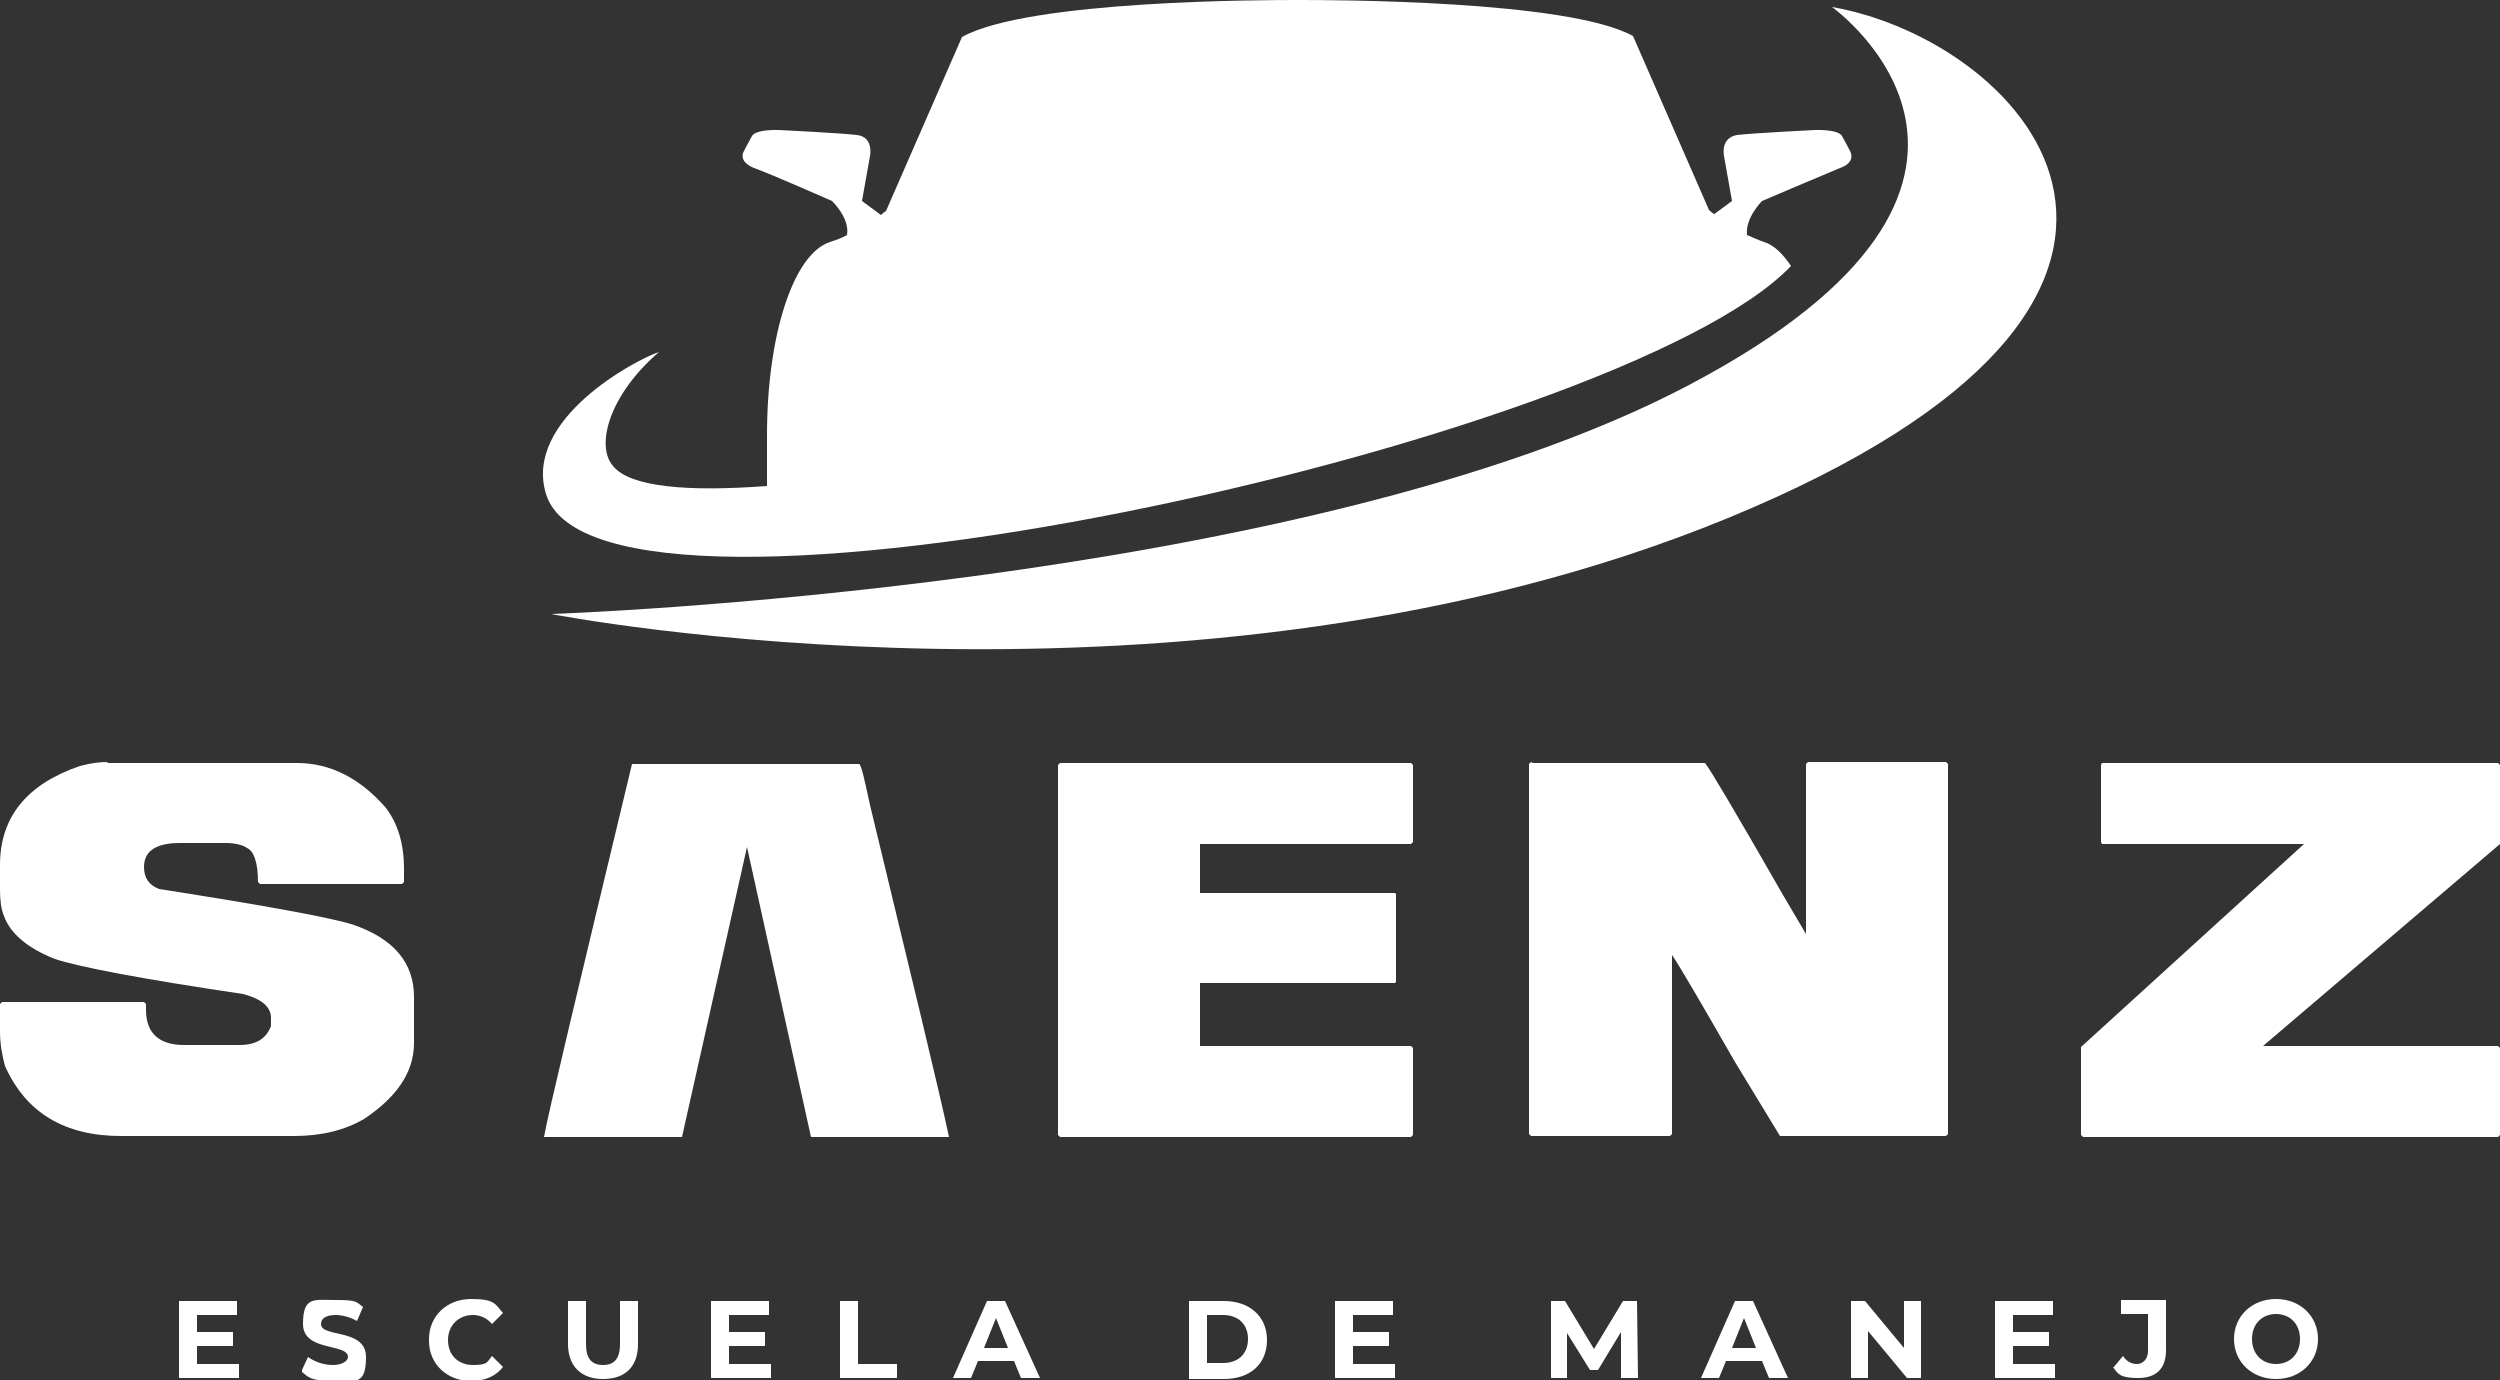
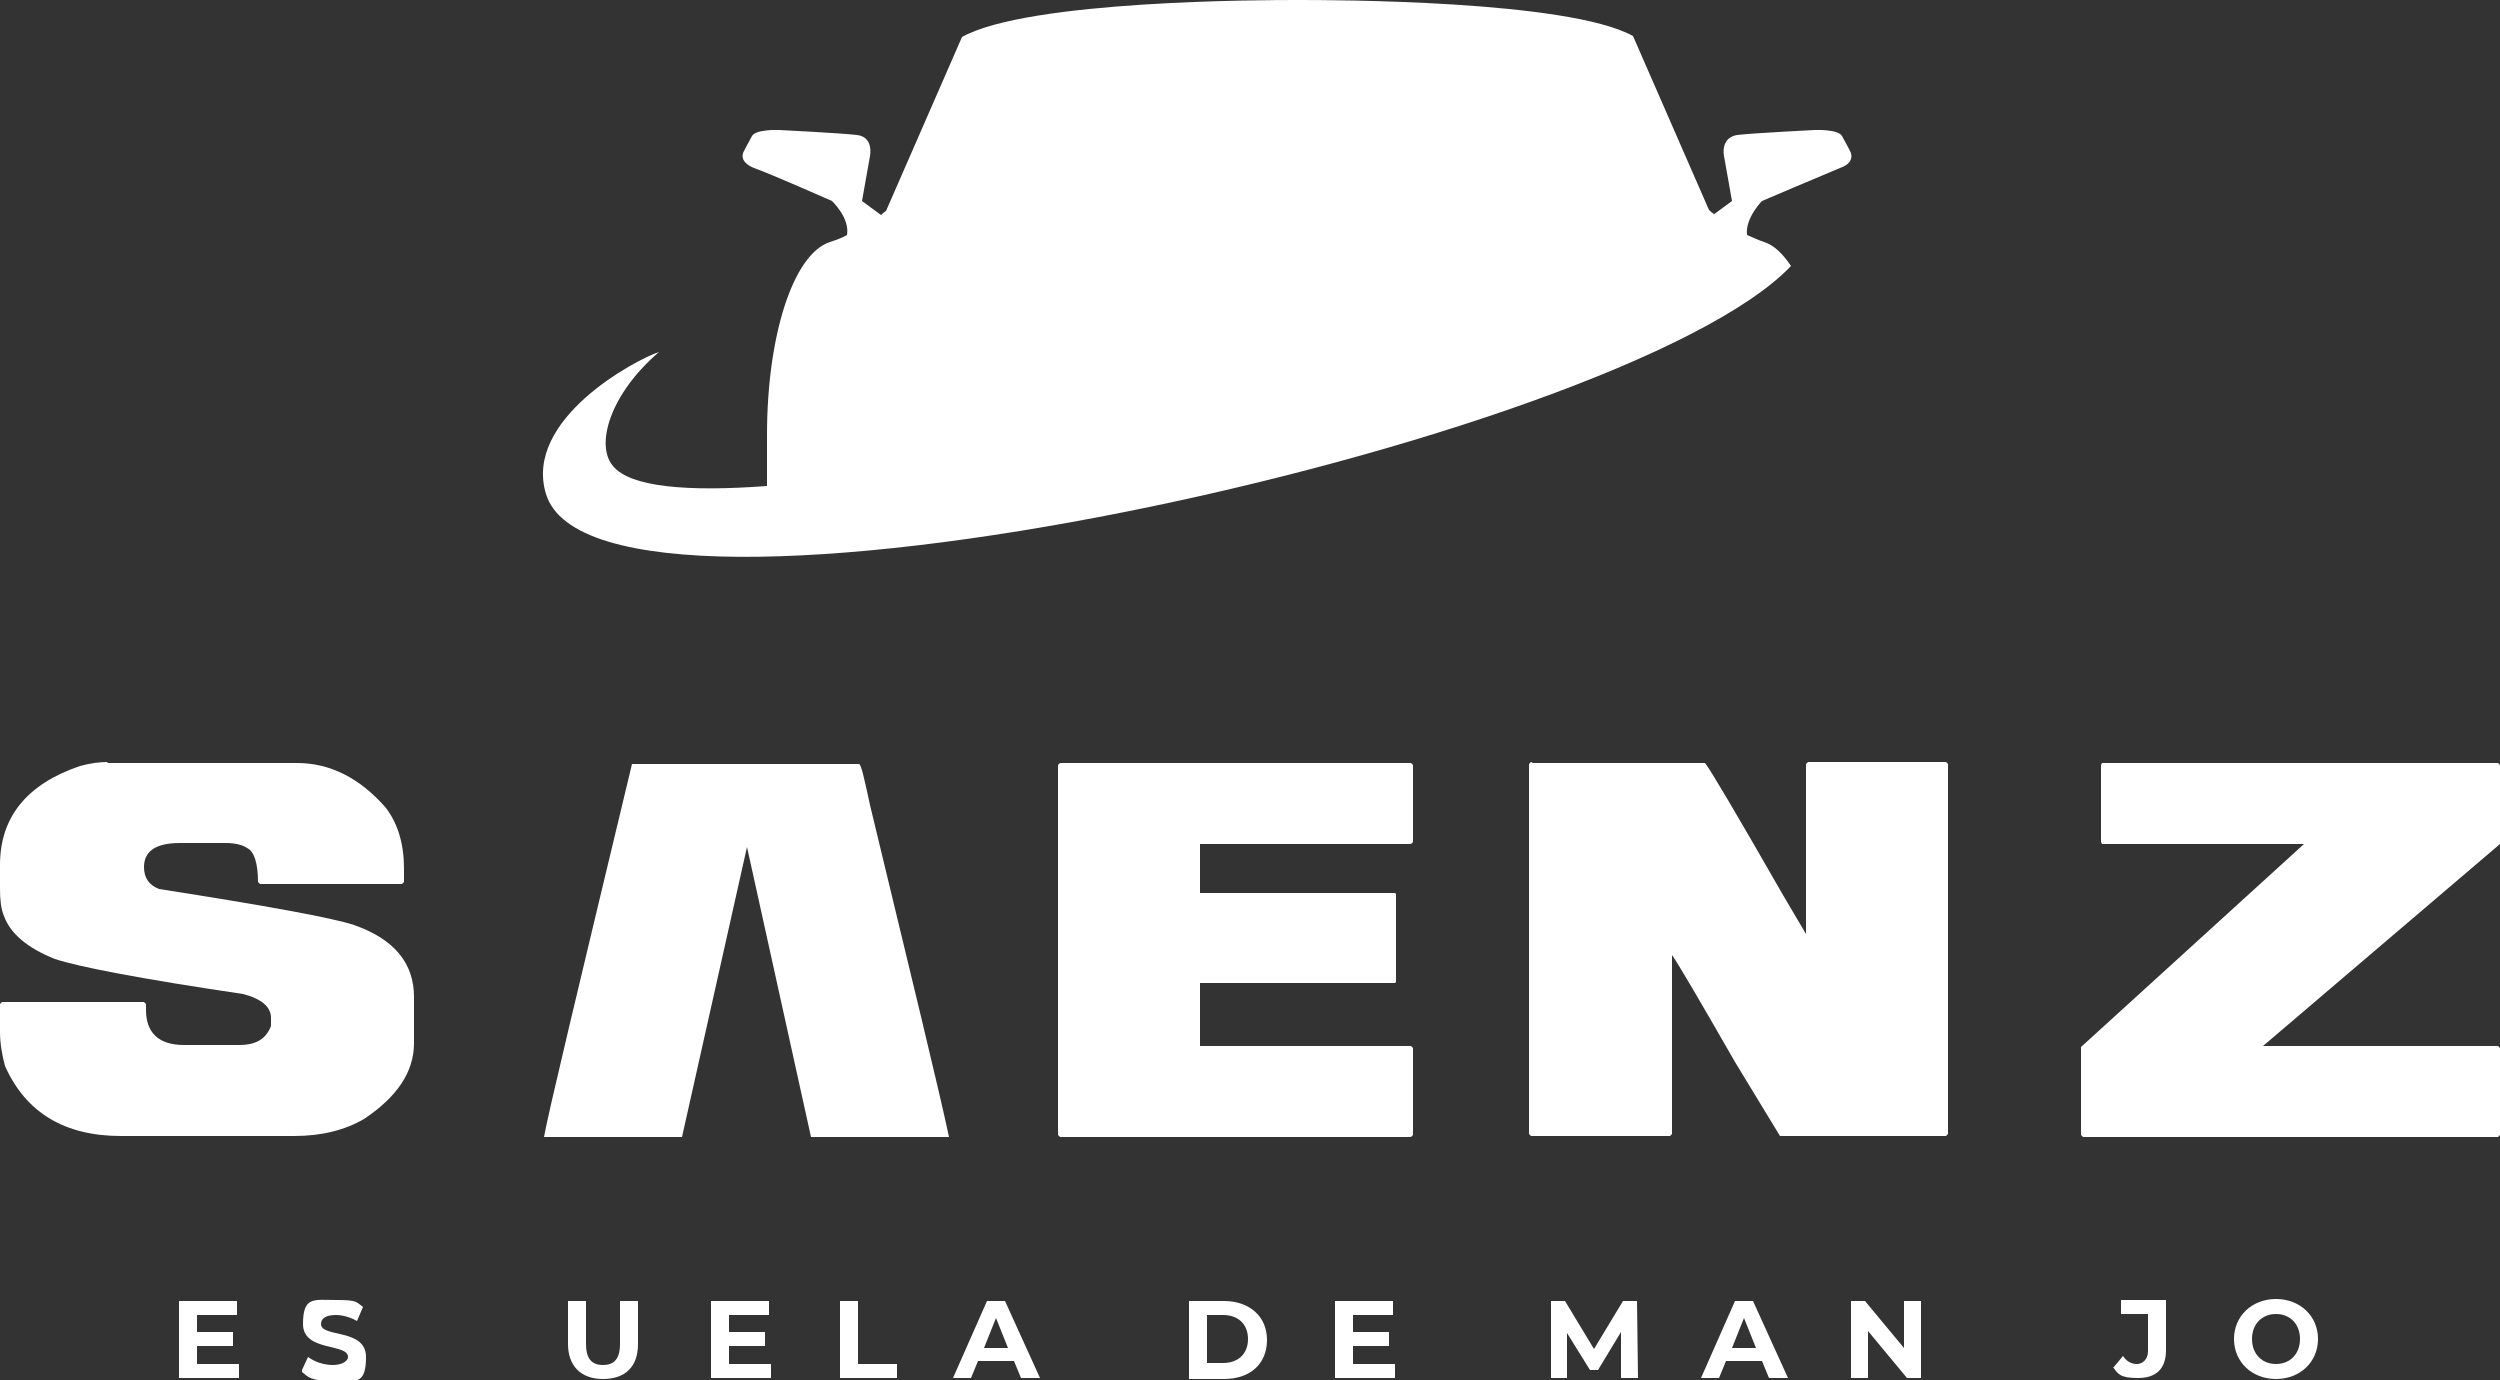
<svg xmlns="http://www.w3.org/2000/svg" id="Layer_1" data-name="Layer 1" version="1.1" viewBox="0 0 250 138">
  <rect x="0" y="0" width="250" height="138" fill="#333333" stroke="none" />
  <defs>
    <style>
      .cls-1 {
        fill: #fff;
        stroke-width: 0px;
      }
    </style>
  </defs>
  <polygon class="cls-1" points="17.9 130.1 17.9 137.8 23.9 137.8 23.9 136.4 19.7 136.4 19.7 134.6 23.3 134.6 23.3 133.2 19.7 133.2 19.7 131.5 23.7 131.5 23.7 130.1 17.9 130.1" />
  <path class="cls-1" d="M30.2,137l.6-1.3c.7.5,1.6.8,2.5.8s1.5-.4,1.5-.8c0-1.4-4.5-.5-4.5-3.3s1.1-2.4,3.3-2.4,2,.2,2.7.7l-.6,1.4c-.7-.4-1.5-.6-2.1-.6-1.1,0-1.5.4-1.5.9,0,1.4,4.5.4,4.5,3.3s-1.1,2.4-3.3,2.4-2.5-.4-3.1-.9" />
-   <path class="cls-1" d="M42.9,133.9c0-2.3,1.8-4,4.2-4s2.4.5,3.2,1.4l-1.1,1.1c-.5-.6-1.2-.9-1.9-.9-1.4,0-2.5,1-2.5,2.5s1,2.5,2.5,2.5,1.4-.3,1.9-.9l1.1,1.1c-.7.9-1.8,1.4-3.2,1.4-2.4,0-4.2-1.7-4.2-4" />
  <path class="cls-1" d="M56.8,134.4v-4.3h1.8v4.3c0,1.5.6,2.1,1.7,2.1s1.7-.6,1.7-2.1v-4.3h1.8v4.3c0,2.3-1.3,3.5-3.5,3.5s-3.5-1.3-3.5-3.5" />
  <polygon class="cls-1" points="71.1 130.1 71.1 137.8 77.1 137.8 77.1 136.4 72.9 136.4 72.9 134.6 76.5 134.6 76.5 133.2 72.9 133.2 72.9 131.5 76.9 131.5 76.9 130.1 71.1 130.1" />
  <polygon class="cls-1" points="84 130.1 84 137.8 89.7 137.8 89.7 136.4 85.8 136.4 85.8 130.1 84 130.1" />
  <path class="cls-1" d="M99.6,131.8l1.2,3h-2.4l1.2-3ZM98.7,130.1l-3.4,7.7h1.8l.7-1.7h3.6l.7,1.7h1.9l-3.5-7.7h-1.8Z" />
  <path class="cls-1" d="M122.3,136.3c1.5,0,2.5-.9,2.5-2.4s-1-2.4-2.5-2.4h-1.6v4.8h1.6ZM118.9,130.1h3.5c2.5,0,4.3,1.5,4.3,3.9s-1.7,3.9-4.3,3.9h-3.5v-7.7Z" />
  <polygon class="cls-1" points="133.5 130.1 133.5 137.8 139.5 137.8 139.5 136.4 135.3 136.4 135.3 134.6 138.9 134.6 138.9 133.2 135.3 133.2 135.3 131.5 139.3 131.5 139.3 130.1 133.5 130.1" />
  <polygon class="cls-1" points="162.3 130.1 159.4 134.9 156.5 130.1 155.1 130.1 155.1 137.8 156.7 137.8 156.7 133.3 159 137 159.8 137 162.1 133.2 162.1 137.8 163.8 137.8 163.7 130.1 162.3 130.1" />
  <path class="cls-1" d="M174.4,131.8l1.2,3h-2.4l1.2-3ZM173.5,130.1l-3.4,7.7h1.8l.7-1.7h3.6l.7,1.7h1.9l-3.5-7.7h-1.8Z" />
  <polygon class="cls-1" points="190.4 130.1 190.4 134.8 186.5 130.1 185.1 130.1 185.1 137.8 186.8 137.8 186.8 133.1 190.7 137.8 192.1 137.8 192.1 130.1 190.4 130.1" />
-   <polygon class="cls-1" points="199.5 130.1 199.5 137.8 205.5 137.8 205.5 136.4 201.3 136.4 201.3 134.6 204.9 134.6 204.9 133.2 201.3 133.2 201.3 131.5 205.3 131.5 205.3 130.1 199.5 130.1" />
  <path class="cls-1" d="M211.3,136.8l1-1.2c.4.6.9.8,1.4.8s1.1-.4,1.1-1.3v-3.7h-2.7v-1.4h4.5v5c0,1.9-1,2.8-2.8,2.8s-2-.4-2.5-1.1" />
  <path class="cls-1" d="M230,133.9c0-1.5-1-2.5-2.4-2.5s-2.4,1-2.4,2.5,1,2.5,2.4,2.5,2.4-1,2.4-2.5M223.4,133.9c0-2.3,1.8-4,4.2-4s4.2,1.7,4.2,4-1.8,4-4.2,4-4.2-1.7-4.2-4" />
  <path class="cls-1" d="M171.3,21.5l1.9-1.4-.8-4.5s-.4-1.8,1.3-2.1c1.7-.2,7.8-.5,7.8-.5,0,0,2.3-.1,2.7.6.4.7.8,1.5.8,1.5,0,0,.7,1.1-1,1.7-1.7.7-7.8,3.3-7.8,3.3,0,0-1.7,1.7-1.5,3.4.5.2,1.1.5,1.7.7,1,.3,1.9,1.2,2.7,2.4-17,17.8-119.2,40.2-124.5,22.8-2.3-7.5,9.1-13.5,11.3-14.2-4.9,4.2-6.4,9.3-4.6,11.4,1.7,2.1,7.4,2.6,15.4,2v-5.1c0-9.9,2.6-18.1,6.3-19.3.6-.2,1.2-.4,1.7-.7.3-1.7-1.5-3.4-1.5-3.4,0,0-6.1-2.7-7.8-3.3-1.7-.7-1-1.7-1-1.7,0,0,.4-.8.8-1.5.4-.7,2.7-.6,2.7-.6,0,0,6.1.3,7.8.5,1.7.2,1.3,2.1,1.3,2.1l-.8,4.5,1.9,1.4c.3-.3.5-.4.5-.4l7.6-17.4C102.8,0,126.6,0,129.8,0c3.2,0,27,0,33.5,3.6l7.6,17.4s.2.2.5.4" />
-   <path class="cls-1" d="M183.2.7s24.4,17.4-14.3,37.8c-38.7,20.4-113.8,22.9-113.8,22.9,0,0,64,12.5,117.7-9.6,53.7-22.1,29.8-47.7,10.4-51.1" />
  <path class="cls-1" d="M10.7,76.3h19c3.3,0,6.3,1.5,8.9,4.5,1.2,1.6,1.8,3.6,1.8,6.1v1.3l-.2.2h-14.2l-.2-.2c0-1.9-.4-3.1-1.1-3.4-.4-.3-1.2-.5-2.1-.5h-4.6c-2.4,0-3.6.8-3.6,2.4h0c0,1.1.5,1.8,1.5,2.2,10.9,1.7,17.4,2.9,19.5,3.6,4,1.4,6,3.8,6,7.2v4.6c0,2.9-1.7,5.4-5,7.6-1.9,1.1-4.2,1.7-7,1.7H12.1c-5.6,0-9.5-2.3-11.6-7-.3-1.1-.5-2.3-.5-3.4v-2.8l.2-.2h14.2l.2.2v.6c0,2.3,1.3,3.5,3.8,3.5h5.5c1.7,0,2.7-.6,3.2-1.9v-.8c0-1.1-.9-1.9-2.8-2.4-10.1-1.5-16.4-2.7-18.8-3.5-2.8-1.1-4.5-2.6-5.1-4.3-.3-.7-.4-1.6-.4-2.7v-2.4c0-4.8,2.7-8.1,8-9.9,1.1-.3,2-.4,2.8-.4" />
  <polygon class="cls-1" points="106 76.3 141.1 76.3 141.3 76.5 141.3 84.2 141.1 84.4 120 84.4 120 89.3 139.5 89.3 139.6 89.4 139.6 98.2 139.5 98.3 120 98.3 120 104.6 141.1 104.6 141.3 104.8 141.3 113.5 141.1 113.7 106 113.7 105.8 113.5 105.8 76.5 106 76.3" />
  <path class="cls-1" d="M153.3,76.3h17.2c.5.6,3.1,5,7.8,13.2l2.3,3.9h0v-17l.2-.2h13.8l.2.2v37l-.2.2h-16.6l-4.5-7.4c-3.5-6.1-5.6-9.7-6.3-10.7v17.9l-.2.2h-13.9l-.2-.2v-37l.2-.2Z" />
  <polygon class="cls-1" points="210.2 76.3 210.1 76.5 210.1 84.2 210.2 84.4 230.4 84.4 208.1 104.7 208.1 113.5 208.3 113.7 249.8 113.7 250 113.5 250 104.8 249.8 104.6 226.3 104.6 250 84.4 250 76.5 249.8 76.3 210.2 76.3" />
  <path class="cls-1" d="M87,80.5c-.6-2.8-.9-4.1-1.1-4.1h-22.7c-5.4,22.5-8.4,35-8.8,37.3h13.8l6.5-29,6.4,29h13.8c-1-4.7-3.7-15.8-7.9-33.2" />
</svg>